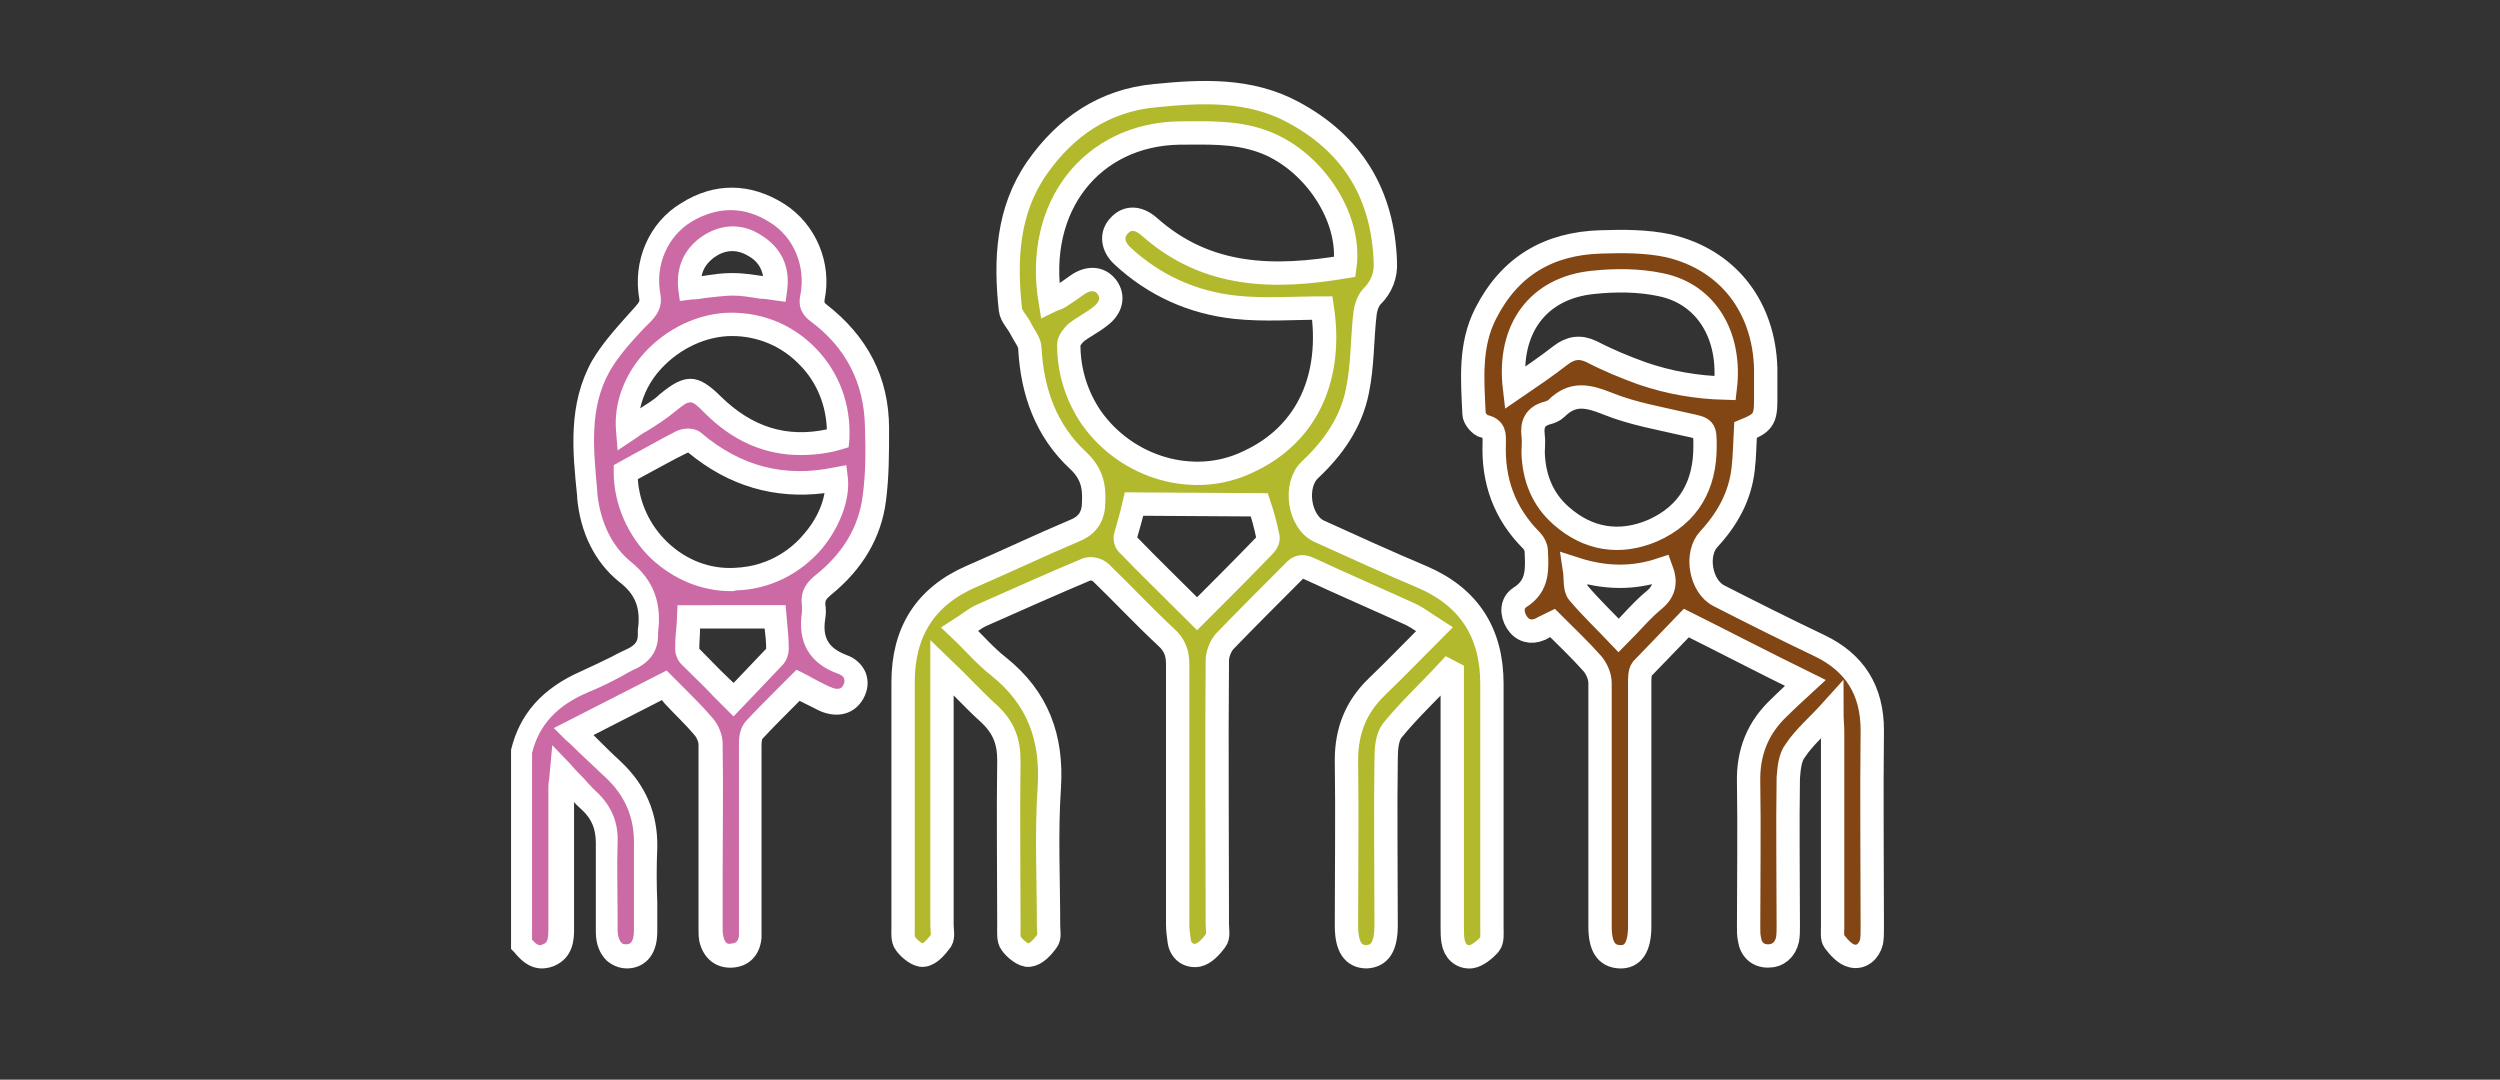
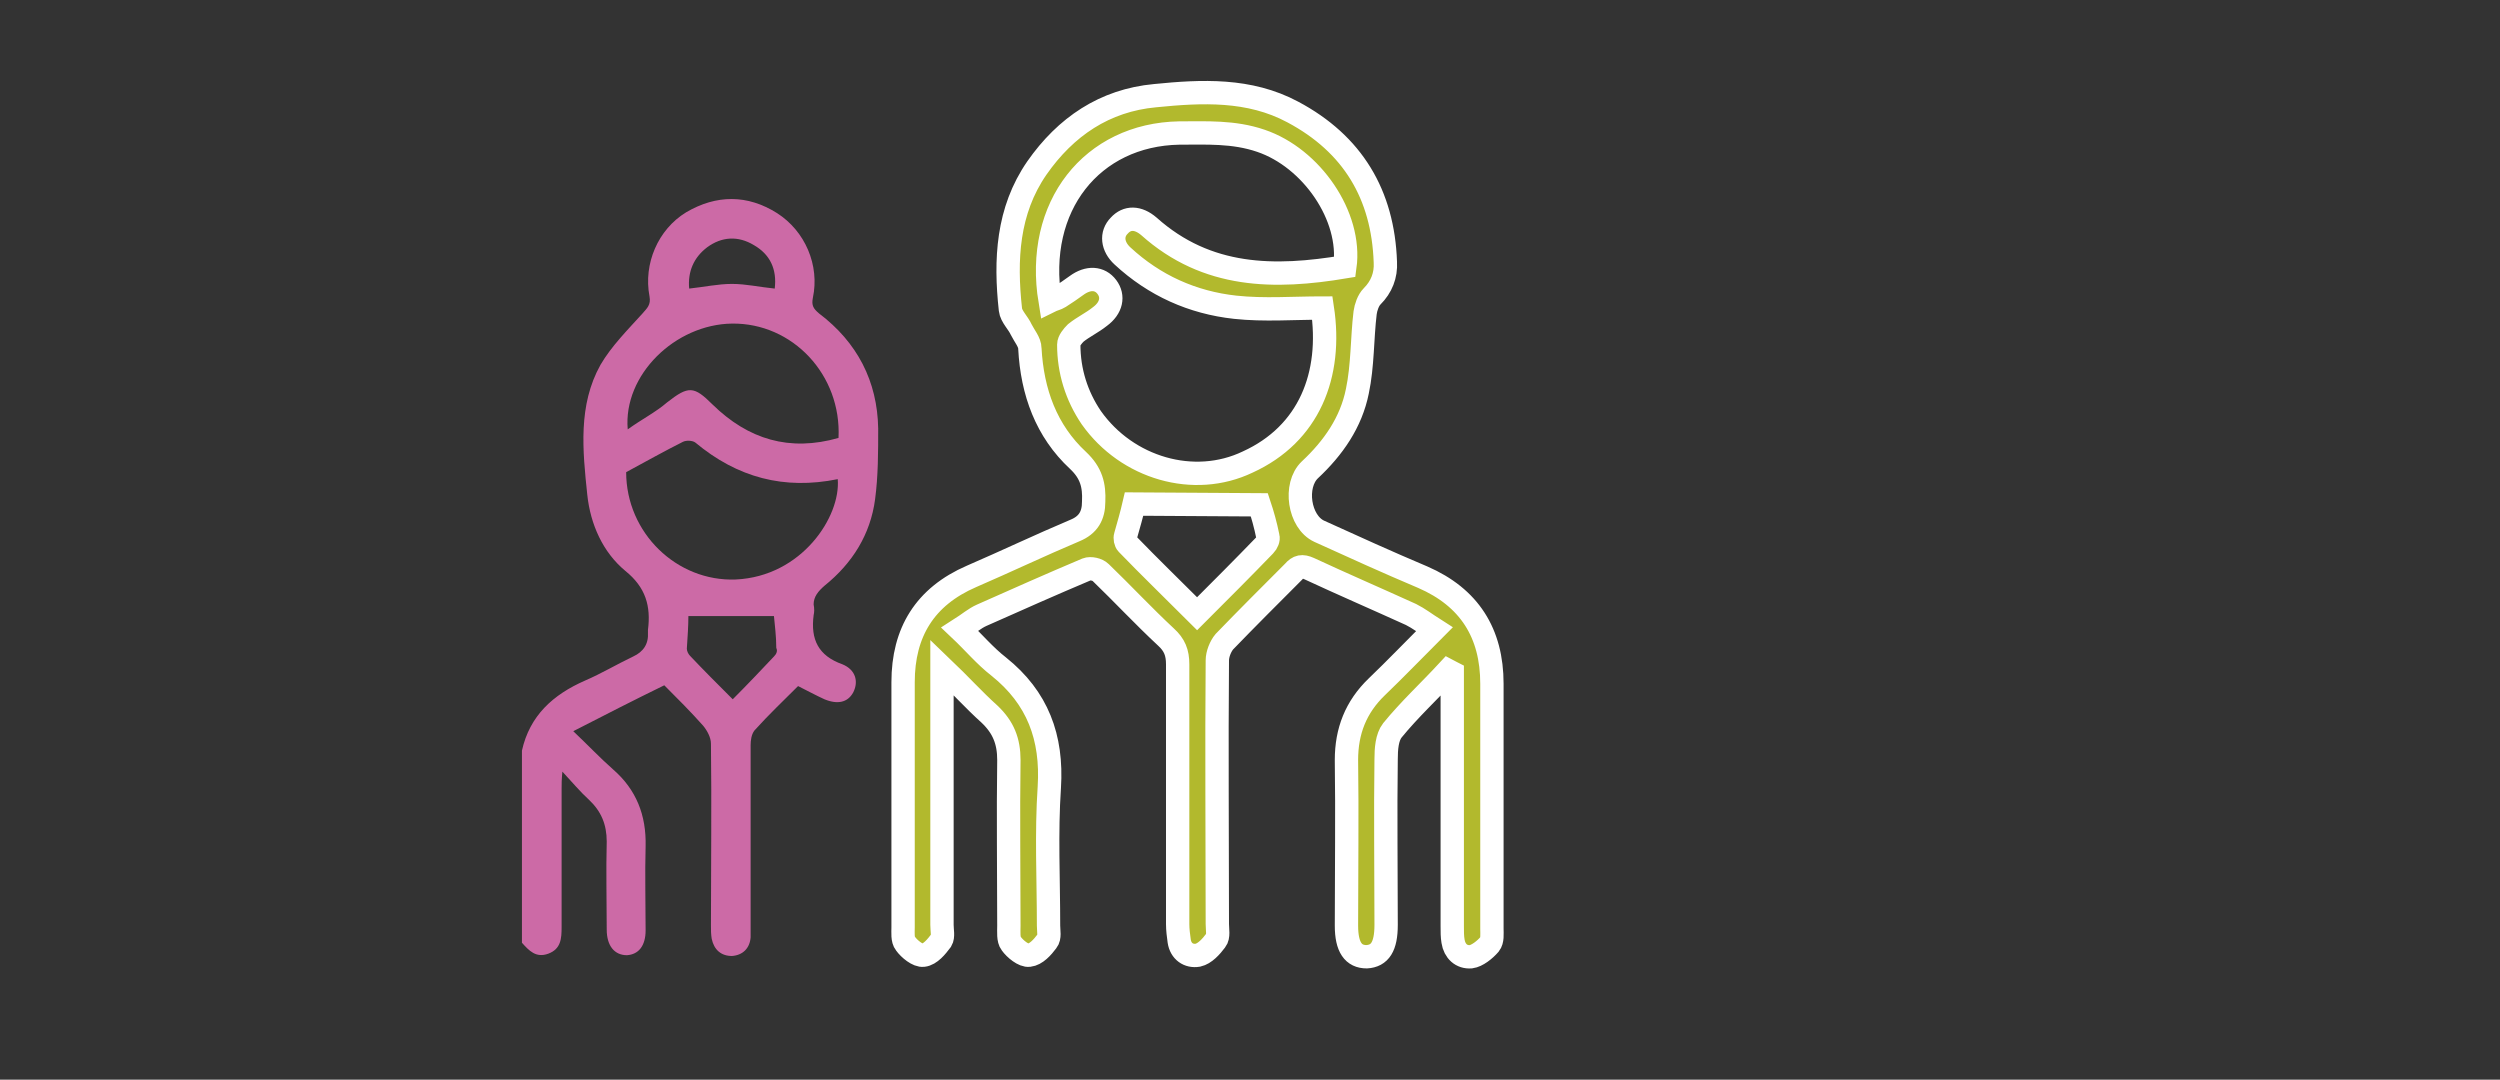
<svg xmlns="http://www.w3.org/2000/svg" id="Ebene_1" x="0px" y="0px" viewBox="0 0 321.4 138.8" style="enable-background:new 0 0 321.4 138.8;" xml:space="preserve">
  <rect x="0" y="0" width="321.4" height="138.8" fill="#333333" stroke="none" />
  <style type="text/css">
	.st0{fill:#CC6AA6;}
	.st1{fill:#FFFFFF;}
	.st2{fill:#B2B92D;stroke:#FFFFFF;stroke-width:3;stroke-miterlimit:10;}
	.st3{fill:#824615;stroke:#FFFFFF;stroke-width:3;stroke-miterlimit:10;}
</style>
  <g>
    <g>
      <path class="st0" d="M106,75.3c3.6-2.9,5.9-6.6,6.5-11.1c0.4-3,0.4-6.1,0.4-9.1c-0.1-6.1-2.7-11.1-7.6-14.8c-0.7-0.6-1-1-0.8-2    c0.9-4.2-1-8.6-4.6-10.9c-3.8-2.4-7.8-2.4-11.7-0.1c-3.6,2.2-5.5,6.6-4.7,10.8c0.2,1.1-0.3,1.5-0.9,2.2c-1.9,2.1-4,4.2-5.4,6.6    c-2.9,5.2-2.3,11-1.7,16.7c0.4,3.8,2,7.4,4.9,9.8c2.6,2.1,3.3,4.5,2.9,7.6c0,0.1,0,0.2,0,0.3c0.1,1.5-0.6,2.5-1.9,3.1    c-2.1,1-4.1,2.2-6.2,3.1c-4.1,1.8-7.1,4.5-8.1,9c0,8.2,0,16.5,0,24.7c0.9,1,1.8,2,3.4,1.4c1.6-0.6,1.7-1.9,1.7-3.4    c0-6,0-12,0-17.9c0-0.5,0-1.1,0.1-2.1c1.3,1.4,2.3,2.6,3.4,3.6c1.6,1.5,2.3,3.2,2.3,5.4c-0.1,3.8,0,7.6,0,11.3    c0,2.1,1,3.3,2.6,3.3c1.5-0.1,2.4-1.2,2.4-3.2c0-3.6-0.1-7.2,0-10.8c0.1-4-1.2-7.3-4.2-9.9c-1.7-1.5-3.2-3.1-5.1-4.9    c4.1-2.1,7.8-4,11.7-5.9c1.7,1.7,3.4,3.4,5,5.2c0.5,0.6,1,1.5,1,2.3c0.1,7.8,0,15.6,0,23.4c0,0.6,0,1.1,0.1,1.7    c0.3,1.4,1.2,2.2,2.6,2.2c1.4-0.1,2.3-1,2.4-2.4c0-0.5,0-1,0-1.5c0-7.7,0-15.5,0-23.2c0-0.6,0.1-1.4,0.5-1.9    c1.8-2,3.8-3.9,5.6-5.7c1.2,0.6,2.3,1.2,3.4,1.7c1.7,0.7,3,0.4,3.7-0.9c0.7-1.4,0.3-2.9-1.4-3.6c-3.1-1.1-4.1-3.2-3.7-6.3    c0.1-0.4,0.1-0.9,0-1.4C104.6,76.7,105.2,76,106,75.3z M90.9,31.8c1.9-1.4,4-1.5,6-0.3c2.1,1.2,3,3.1,2.7,5.6    c-2-0.2-3.7-0.6-5.5-0.6c-1.8,0-3.6,0.4-5.5,0.6C88.4,34.9,89.2,33.1,90.9,31.8z M94.1,41.6c7.8-0.1,14.1,6.6,13.7,14.7    c-6.3,1.8-11.6,0.2-16.2-4.3c-2.4-2.4-3.1-2.4-5.8-0.3c-1.5,1.3-3.3,2.2-5.1,3.5C80.1,48.2,86.8,41.7,94.1,41.6z M99.5,84.4    c-1.7,1.8-3.4,3.6-5.3,5.5c-2-2-3.8-3.8-5.5-5.6c-0.2-0.2-0.4-0.6-0.4-0.9c0.1-1.5,0.2-3,0.2-4.2c3.8,0,7.3,0,11,0    c0.1,1.1,0.3,2.6,0.3,4.1C100,83.7,99.8,84.1,99.5,84.4z M94.6,74.5c-7.6,0.3-14.1-6-14.1-13.8c2.6-1.4,4.9-2.7,7.3-3.9    c0.4-0.2,1.2-0.2,1.6,0.1c5.4,4.5,11.4,6.1,18.3,4.7C108.1,66.4,103.1,74.1,94.6,74.5z" />
-       <path class="st1" d="M80.6,124.5c-1,0-1.9-0.4-2.6-1c-0.9-0.9-1.4-2.1-1.4-3.7l0-1.9c0-3.1,0-6.3,0-9.5c0-1.8-0.5-3.1-1.8-4.3    c-0.3-0.3-0.7-0.6-1-1c0,5.4,0,10.9,0,16.3c0,1.2,0,3.7-2.6,4.8c-2.6,1-4.2-0.7-5.1-1.8l-0.4-0.4l0-25.6c1.1-4.6,4-7.9,9-10.1    c1.3-0.6,2.6-1.2,4-1.9c0.7-0.4,1.4-0.7,2.2-1.1c0.9-0.5,1.1-1,1.1-1.7c0-0.2,0-0.4,0-0.6c0.4-2.8-0.3-4.6-2.4-6.2    c-3.1-2.5-5-6.3-5.4-10.8l0-0.2c-0.6-5.8-1.2-11.8,1.9-17.4c1.3-2.2,3-4.1,4.7-6l0.9-1c0.5-0.6,0.5-0.6,0.5-0.9    c-0.9-4.9,1.2-9.9,5.4-12.4c4.3-2.7,8.9-2.6,13.2,0.1c4.1,2.6,6.2,7.6,5.2,12.4c0,0.1,0,0.2,0,0.3c0,0,0.1,0.1,0.2,0.2    c5.3,4.1,8.1,9.4,8.1,16c0,3.2,0,6.2-0.4,9.3c-0.6,4.7-3,8.8-7.1,12.1c-0.7,0.6-0.7,0.8-0.7,1.2c0.1,0.6,0.1,1.2,0,1.8    c-0.4,2.5,0.4,3.8,2.7,4.7c1.2,0.4,2.1,1.3,2.5,2.3c0.4,1.1,0.3,2.2-0.3,3.3c-1.1,2-3.3,2.6-5.6,1.6c-0.8-0.4-1.6-0.8-2.4-1.2    c-0.1,0-0.1-0.1-0.2-0.1c-0.2,0.2-0.5,0.5-0.7,0.7c-1.4,1.4-2.8,2.8-4.1,4.2c0,0-0.1,0.3-0.1,0.8c0,6,0,11.9,0,17.9l0,5.6    c0,0.4,0,0.9,0,1.3c-0.2,2.2-1.6,3.7-3.8,3.8c-2.1,0.1-3.7-1.2-4.2-3.4c-0.1-0.6-0.1-1.2-0.1-1.7l0-6.2c0-5.7,0-11.6,0-17.4    c0-0.4-0.3-1-0.6-1.3c-1.1-1.3-2.4-2.5-3.5-3.7c-0.2-0.2-0.4-0.4-0.6-0.7l-8.8,4.5c0.1,0.1,0.1,0.1,0.2,0.2    c1.1,1.1,2.2,2.2,3.3,3.2c3.2,3,4.8,6.7,4.7,11.1c-0.1,2.3-0.1,4.7,0,7c0,1.3,0,2.5,0,3.8c0,3.4-2,4.7-3.9,4.7    C80.7,124.5,80.6,124.5,80.6,124.5z M71,95.8l2.4,2.5c0.4,0.5,0.8,0.9,1.2,1.3c0.8,0.8,1.4,1.6,2.1,2.2c1.9,1.8,2.8,3.9,2.7,6.5    c-0.1,3.1,0,6.3,0,9.4l0,1.9c0,0.7,0.2,1.3,0.5,1.6c0.1,0.1,0.2,0.2,0.6,0.2c0.3,0,1,0,1-1.8c0-1.2,0-2.5,0-3.7c0-2.3,0-4.8,0-7.2    c0.1-3.5-1.1-6.4-3.7-8.8c-1.1-1-2.2-2.1-3.4-3.2c-0.5-0.5-1.1-1.1-1.7-1.6l-1.5-1.5l14.5-7.4l0.8,0.8c0.5,0.5,0.9,0.9,1.4,1.4    c1.2,1.2,2.5,2.5,3.7,3.9c0.8,0.9,1.3,2.2,1.3,3.3c0.1,5.8,0,11.7,0,17.4l0,6.2c0,0.4,0,0.8,0.1,1.2c0.2,1,0.7,1,1,0.9    c0.5,0,0.9-0.2,1-1c0-0.4,0-0.7,0-1.1l0-5.7c0-6,0-11.9,0-17.9c0-1.3,0.3-2.2,0.9-2.9c1.4-1.5,2.8-2.9,4.2-4.3    c0.5-0.5,1-1,1.5-1.5l0.8-0.8l1,0.5c0.4,0.2,0.8,0.4,1.1,0.6c0.8,0.4,1.5,0.8,2.2,1.1c1.3,0.6,1.6,0,1.7-0.2    c0.2-0.3,0.2-0.6,0.1-0.9c-0.1-0.3-0.5-0.5-0.8-0.6c-3.6-1.3-5.2-4-4.6-7.9c0-0.3,0-0.6,0-0.9c-0.3-2,0.9-3.2,1.8-3.9l0,0    c3.5-2.8,5.5-6.2,6-10.1c0.4-2.9,0.4-5.8,0.3-8.9c-0.1-5.6-2.4-10.2-7-13.6c-0.8-0.6-1.7-1.6-1.3-3.4c0.7-3.6-0.8-7.4-3.9-9.3    c-3.3-2.1-6.7-2.1-10.1-0.1c-3.1,1.9-4.7,5.6-4,9.3c0.3,1.8-0.5,2.7-1.2,3.5l-1,1c-1.6,1.7-3.2,3.5-4.3,5.4    c-2.7,4.8-2.1,10-1.6,15.6l0,0.2c0.4,3.7,1.9,6.8,4.4,8.8c2.8,2.3,3.9,5.2,3.4,9c0.1,2.1-0.8,3.6-2.7,4.6    c-0.7,0.3-1.4,0.7-2.1,1.1c-1.3,0.7-2.7,1.4-4.2,2c-4,1.7-6.3,4.2-7.2,7.8v24c0.7,0.8,1,0.8,1.4,0.6c0.5-0.2,0.7-0.4,0.7-2    c0-5.6,0-11.2,0-16.9l0-1.1c0-0.4,0-0.7,0.1-1.2L71,95.8z M94.3,92.1l-2.5-2.5c-1.4-1.5-2.8-2.8-4.2-4.2c-0.5-0.5-0.8-1.3-0.8-2    c0-1.2,0.1-2.3,0.2-3.3l0.1-2.3H101l0.2,2.3c0.1,1,0.2,2.1,0.2,3.3c0,0.9-0.4,1.7-0.8,2.1l0,0c-1.3,1.4-2.6,2.7-3.9,4.1L94.3,92.1    z M89.9,83.4c1.3,1.3,2.6,2.7,4.1,4.1l0.3,0.3l0.3-0.3c1.3-1.4,2.6-2.7,3.9-4.1c0,0,0,0,0,0c0-0.9-0.1-1.8-0.2-2.6H90    C90,81.6,89.9,82.5,89.9,83.4z M89.9,83.5C89.9,83.5,89.9,83.5,89.9,83.5C89.9,83.5,89.9,83.5,89.9,83.5z M94,76    c-3.8,0-7.4-1.5-10.3-4.2c-3-2.9-4.8-7-4.8-11.1l0-0.9l2.7-1.5c1.9-1,3.6-2,5.4-2.9c0.9-0.4,2.3-0.5,3.2,0.3    c5.1,4.3,10.7,5.7,17,4.4l1.6-0.3l0.2,1.6c0.3,2.8-1,6.3-3.3,9.1c-2.8,3.3-6.8,5.3-11.1,5.4l0,0C94.4,76,94.2,76,94,76z M82,61.6    c0.2,3.1,1.6,6,3.8,8.1c2.4,2.3,5.5,3.5,8.7,3.3l0,0c4.7-0.2,7.6-2.8,8.9-4.4c1.4-1.6,2.3-3.5,2.6-5.2c-6.4,0.8-12.3-0.9-17.5-5.2    c-0.1,0-0.1,0-0.1,0C86.7,59,85,60,83.1,61L82,61.6z M102.9,58.5c-4.6,0-8.7-1.8-12.3-5.4c-1.8-1.8-1.8-1.8-3.8-0.2    c-1.1,0.9-2.3,1.7-3.6,2.5c-0.6,0.3-1.1,0.7-1.7,1.1l-2.1,1.4l-0.2-2.5c-0.3-3.5,1-7.1,3.6-10c2.9-3.2,7.1-5.2,11.2-5.2l0,1.5    l0-1.5c4.2,0,8,1.6,10.9,4.6c3,3.1,4.5,7.2,4.3,11.6l-0.1,1.1l-1,0.3C106.4,58.3,104.6,58.5,102.9,58.5z M88.8,48.7    c1.2,0,2.4,0.8,3.9,2.3c4,3.9,8.4,5.3,13.6,4.2c-0.1-3.1-1.3-6.1-3.5-8.3c-2.3-2.4-5.4-3.7-8.7-3.7c-3.3,0-6.7,1.6-9.1,4.2    c-1.4,1.5-2.3,3.3-2.7,5.1c0.9-0.6,1.8-1.1,2.5-1.8C86.5,49.3,87.6,48.7,88.8,48.7z M101,38.8l-1.5-0.2c-0.6-0.1-1.2-0.2-1.8-0.2    c-1.2-0.2-2.4-0.4-3.5-0.4c0,0,0,0,0,0c-1.1,0-2.3,0.2-3.5,0.3c-0.6,0.1-1.2,0.2-1.8,0.2l-1.5,0.2l-0.2-1.5    c-0.3-2.8,0.7-5.1,2.9-6.7l0,0c2.4-1.7,5.2-1.9,7.7-0.3c2.6,1.6,3.8,4,3.4,7.1L101,38.8z M94.1,35.1    C94.1,35.1,94.1,35.1,94.1,35.1c1.4,0,2.6,0.2,4,0.4c0,0,0,0,0,0c-0.2-1.1-0.8-2-1.9-2.6c-1.5-0.9-3-0.8-4.4,0.2v0    c-0.9,0.7-1.4,1.4-1.6,2.4c0,0,0,0,0,0C91.5,35.3,92.8,35.1,94.1,35.1z" />
    </g>
    <path class="st2" d="M186.2,86.2c-2.4,2.6-5,5-7.2,7.7c-0.7,0.9-0.8,2.4-0.8,3.7c-0.1,7.1,0,14.2,0,21.3c0,2.8-0.8,4-2.5,4.1   c-1.7,0-2.6-1.2-2.6-4c0-7.1,0.1-14.2,0-21.3c0-3.7,1.2-6.8,3.9-9.4c2.4-2.3,4.8-4.8,7.4-7.4c-1.1-0.7-2-1.4-3-1.9   c-4.4-2-8.8-3.9-13.1-5.9c-0.9-0.4-1.4-0.3-2,0.4c-3,3-6,6-8.9,9c-0.5,0.6-0.9,1.6-0.9,2.4c-0.1,11.3,0,22.6,0,33.9   c0,0.7,0.2,1.6-0.2,2.1c-0.6,0.8-1.4,1.7-2.3,1.9c-1.2,0.2-2.2-0.5-2.4-1.8c-0.1-0.7-0.2-1.5-0.2-2.2c0-11.1,0-22.2,0-33.4   c0-1.5-0.4-2.5-1.5-3.5c-2.9-2.7-5.6-5.6-8.4-8.3c-0.4-0.4-1.3-0.6-1.8-0.4c-4.5,1.9-9,3.9-13.5,5.9c-0.9,0.4-1.7,1.1-2.8,1.8   c1.8,1.7,3.2,3.4,5,4.8c5,4,6.9,9.1,6.5,15.5c-0.4,5.9-0.1,11.8-0.1,17.8c0,0.7,0.2,1.5-0.2,2c-0.6,0.8-1.4,1.7-2.3,1.8   c-0.7,0.1-1.8-0.8-2.3-1.5c-0.4-0.5-0.3-1.5-0.3-2.3c0-7.1-0.1-14.2,0-21.3c0-2.4-0.7-4.2-2.5-5.9c-2-1.8-3.8-3.8-6.1-6   c0,1.1,0,1.7,0,2.3c0,10.3,0,20.5,0,30.8c0,0.7,0.2,1.5-0.1,2c-0.6,0.8-1.4,1.8-2.3,1.9c-0.7,0.1-1.8-0.8-2.3-1.5   c-0.4-0.5-0.3-1.4-0.3-2.1c0-10.5,0-21,0-31.5c0-6.4,2.8-11,8.8-13.6c4.4-1.9,8.8-4,13.3-5.9c1.7-0.7,2.4-1.9,2.4-3.7   c0.1-2.1-0.3-3.7-2-5.3c-4.1-3.8-5.9-8.8-6.2-14.4c0-0.8-0.7-1.6-1.1-2.4c-0.4-0.9-1.3-1.7-1.4-2.6c-0.7-6.4-0.4-12.7,3.4-18.2   c3.7-5.3,8.7-8.7,15.2-9.3c6-0.6,12.1-0.9,17.7,2.1c7.7,4.1,11.6,10.6,11.9,19.3c0.1,1.7-0.5,3.2-1.7,4.4c-0.5,0.5-0.8,1.4-0.9,2.1   c-0.4,3.3-0.3,6.8-1,10.1c-0.8,4-3.1,7.3-6.1,10.1c-2.1,2-1.4,6.7,1.2,7.9c4.4,2,8.8,4,13.3,5.9c6,2.6,8.9,7.2,8.9,13.7   c0,10.5,0,21,0,31.5c0,0.7,0.1,1.5-0.3,2c-0.6,0.7-1.6,1.5-2.4,1.6c-1.2,0.1-2.1-0.7-2.3-2c-0.1-0.6-0.1-1.2-0.1-1.9   c0-10.3,0-20.5,0-30.8c0-0.6,0-1.2,0-1.8C186.5,86.4,186.4,86.3,186.2,86.2z M172.9,34.3c0.9-6.5-4.3-14-10.8-16.2   c-3.5-1.2-7-1-10.5-1c-11.2,0.2-18.6,9.4-16.6,21.6c0.4-0.2,0.9-0.3,1.2-0.5c0.8-0.5,1.5-1,2.2-1.5c1.5-1.1,3-1,3.9,0.2   c0.9,1.2,0.6,2.7-0.9,3.8c-1,0.8-2.1,1.3-3.1,2.1c-0.4,0.4-0.9,1-0.9,1.5c0,3.4,1,6.6,2.9,9.4c4.6,6.5,13.2,9,20.1,5.7   c7.9-3.6,10.9-11.2,9.6-19.8c-3.7,0-7.5,0.3-11.2-0.1c-5.5-0.6-10.4-2.8-14.5-6.6c-1.3-1.2-1.5-2.8-0.4-3.9c1-1.1,2.4-1.1,3.8,0.1   C155.2,35.8,163.9,35.8,172.9,34.3z M145.8,64.8c-0.3,1.3-0.7,2.7-1.1,4.1c-0.1,0.3,0,0.8,0.2,1c2.9,3,5.9,5.9,9,9   c3-3,5.9-5.9,8.7-8.8c0.3-0.3,0.5-0.8,0.4-1.1c-0.3-1.5-0.7-2.9-1.1-4.1L145.8,64.8z" />
-     <path class="st3" d="M232.1,87.8c-5.3-2.6-10.1-5.1-15.3-7.7C215,82,213,84,211.1,86c-0.3,0.4-0.3,1.2-0.3,1.8   c0,10.4,0,20.9,0,31.3c0,2.7-0.9,4-2.6,3.9c-1.7-0.1-2.5-1.3-2.5-3.9c0-10.4,0-20.9,0-31.3c0-0.8-0.4-1.8-1-2.5   c-1.6-1.8-3.4-3.5-5.1-5.2c-0.6,0.3-1.1,0.5-1.6,0.8c-1.2,0.5-2.3,0.2-3-0.9c-0.7-1.1-0.7-2.5,0.4-3.2c2.4-1.5,2.2-3.7,2.1-6   c0-0.4-0.3-1-0.6-1.3c-3.5-3.5-5-7.7-4.8-12.6c0-1,0.1-1.8-1.3-2.1c-0.5-0.1-1.3-1-1.3-1.6c-0.2-4.4-0.6-8.8,1.5-12.9   c3.1-6.1,8.1-9,14.8-9.2c2.9-0.1,5.9-0.1,8.7,0.5c7.7,1.8,12.3,7.9,12.5,15.8c0,1.4,0,2.7,0,4.1c0,2.4-0.4,2.9-2.6,3.8   c-0.1,1.7-0.1,3.3-0.3,5c-0.4,3.5-2,6.4-4.4,9c-1.8,1.9-1.1,6.1,1.3,7.3c4.3,2.2,8.5,4.3,12.9,6.4c4.6,2.2,6.8,5.8,6.8,10.9   c-0.1,8.5,0,16.9,0,25.4c0,0.6,0,1.3-0.1,1.8c-0.3,1.2-1.3,2.1-2.5,1.8c-0.9-0.2-1.7-1.1-2.3-1.9c-0.3-0.4-0.2-1.2-0.2-1.8   c0-8.4,0-16.8,0-25.2c0-0.7-0.1-1.4-0.1-2.7c-1.8,2-3.5,3.4-4.7,5.2c-0.7,0.9-0.8,2.3-0.9,3.5c-0.1,6.4,0,12.8,0,19.1   c0,0.6,0,1.1-0.1,1.7c-0.3,1.3-1.2,2.1-2.5,2.1c-1.3,0-2.2-0.8-2.4-2.2c-0.1-0.5-0.1-1-0.1-1.5c0-6.2,0.1-12.4,0-18.6   c-0.1-3.9,1.2-7.1,4-9.7C229.7,90,230.8,89,232.1,87.8z M219.2,57.4c0-2.4,0-2.3-2.3-2.8c-3.4-0.8-7-1.4-10.2-2.7   c-2.5-1-4.5-1.5-6.6,0.6c-0.3,0.3-0.8,0.5-1.2,0.6c-1.5,0.4-2,1.4-1.8,2.9c0.1,0.7,0,1.5,0,2.2c0.1,3.2,1.2,6,3.6,8.1   c3.5,3.1,7.6,3.7,11.8,1.9C217.2,66.1,219.2,62.3,219.2,57.4z M194.7,49.9c2.2-1.5,4.1-2.8,5.9-4.2c1.3-1,2.5-1.2,4-0.5   c2.1,1.1,4.3,2,6.5,2.8c3.5,1.2,7,1.8,10.7,1.9c0.8-6.7-2.4-12.1-8.3-13.3c-2.8-0.6-5.9-0.6-8.7-0.3   C197.8,37,193.8,42.2,194.7,49.9z M202.4,73.1c0.2,1.3,0,2.5,0.5,3.1c1.6,1.9,3.4,3.6,5.2,5.5c1.7-1.7,3-3.3,4.6-4.6   c1.3-1.1,1.5-2.3,0.9-3.9C210,74.4,206.4,74.4,202.4,73.1z" />
  </g>
</svg>